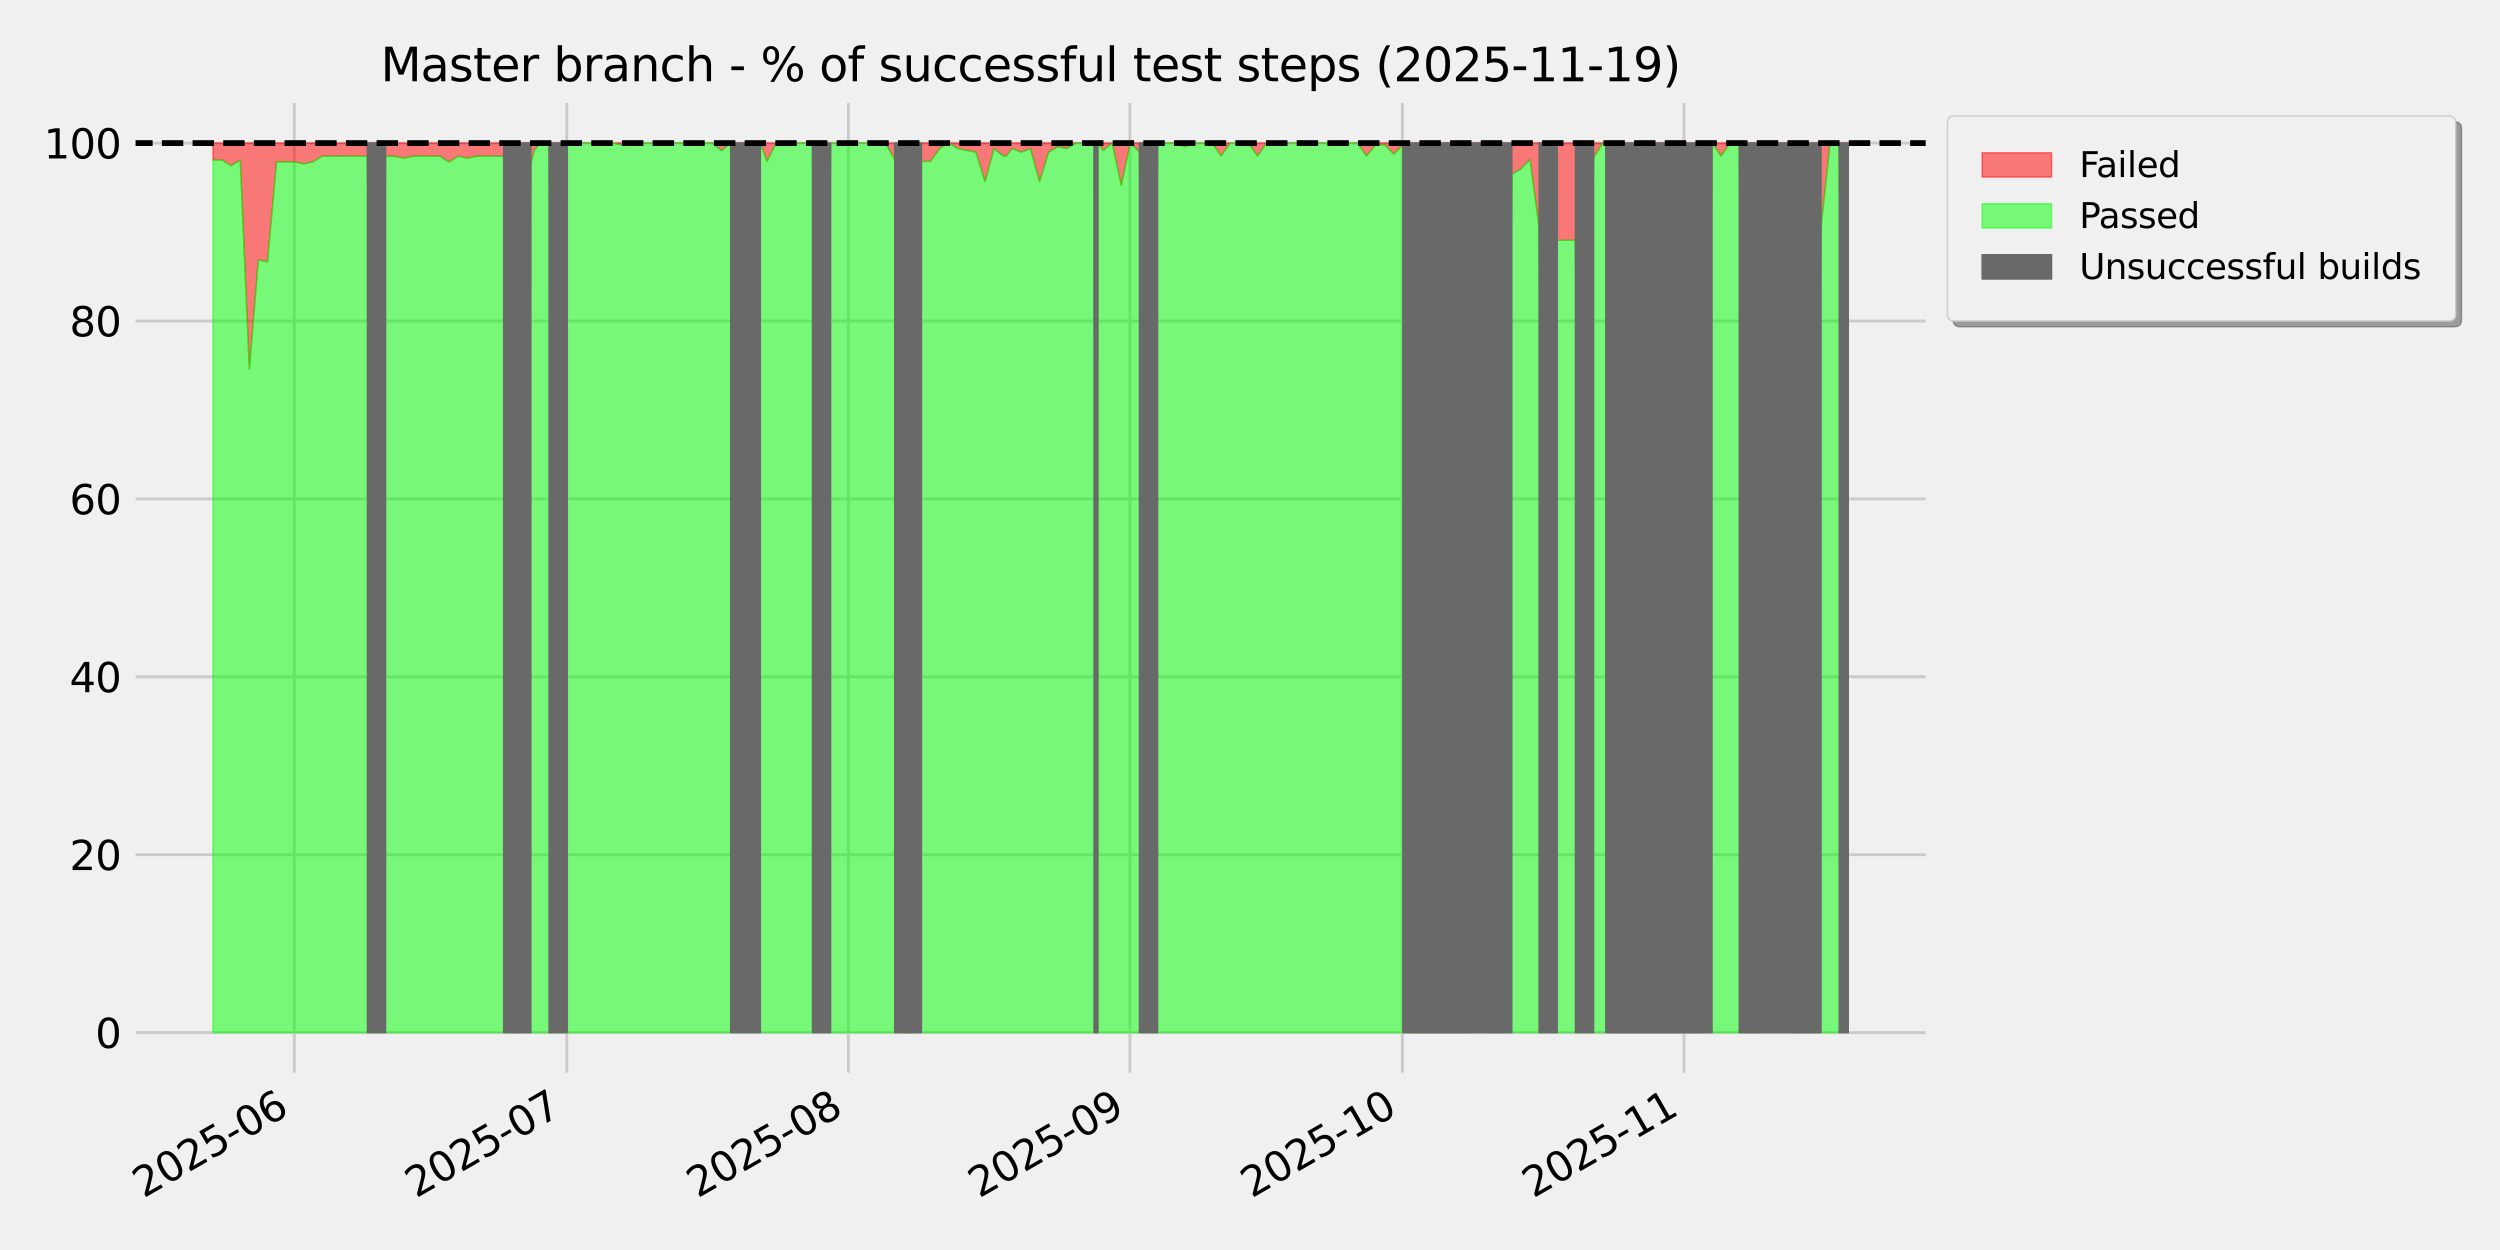
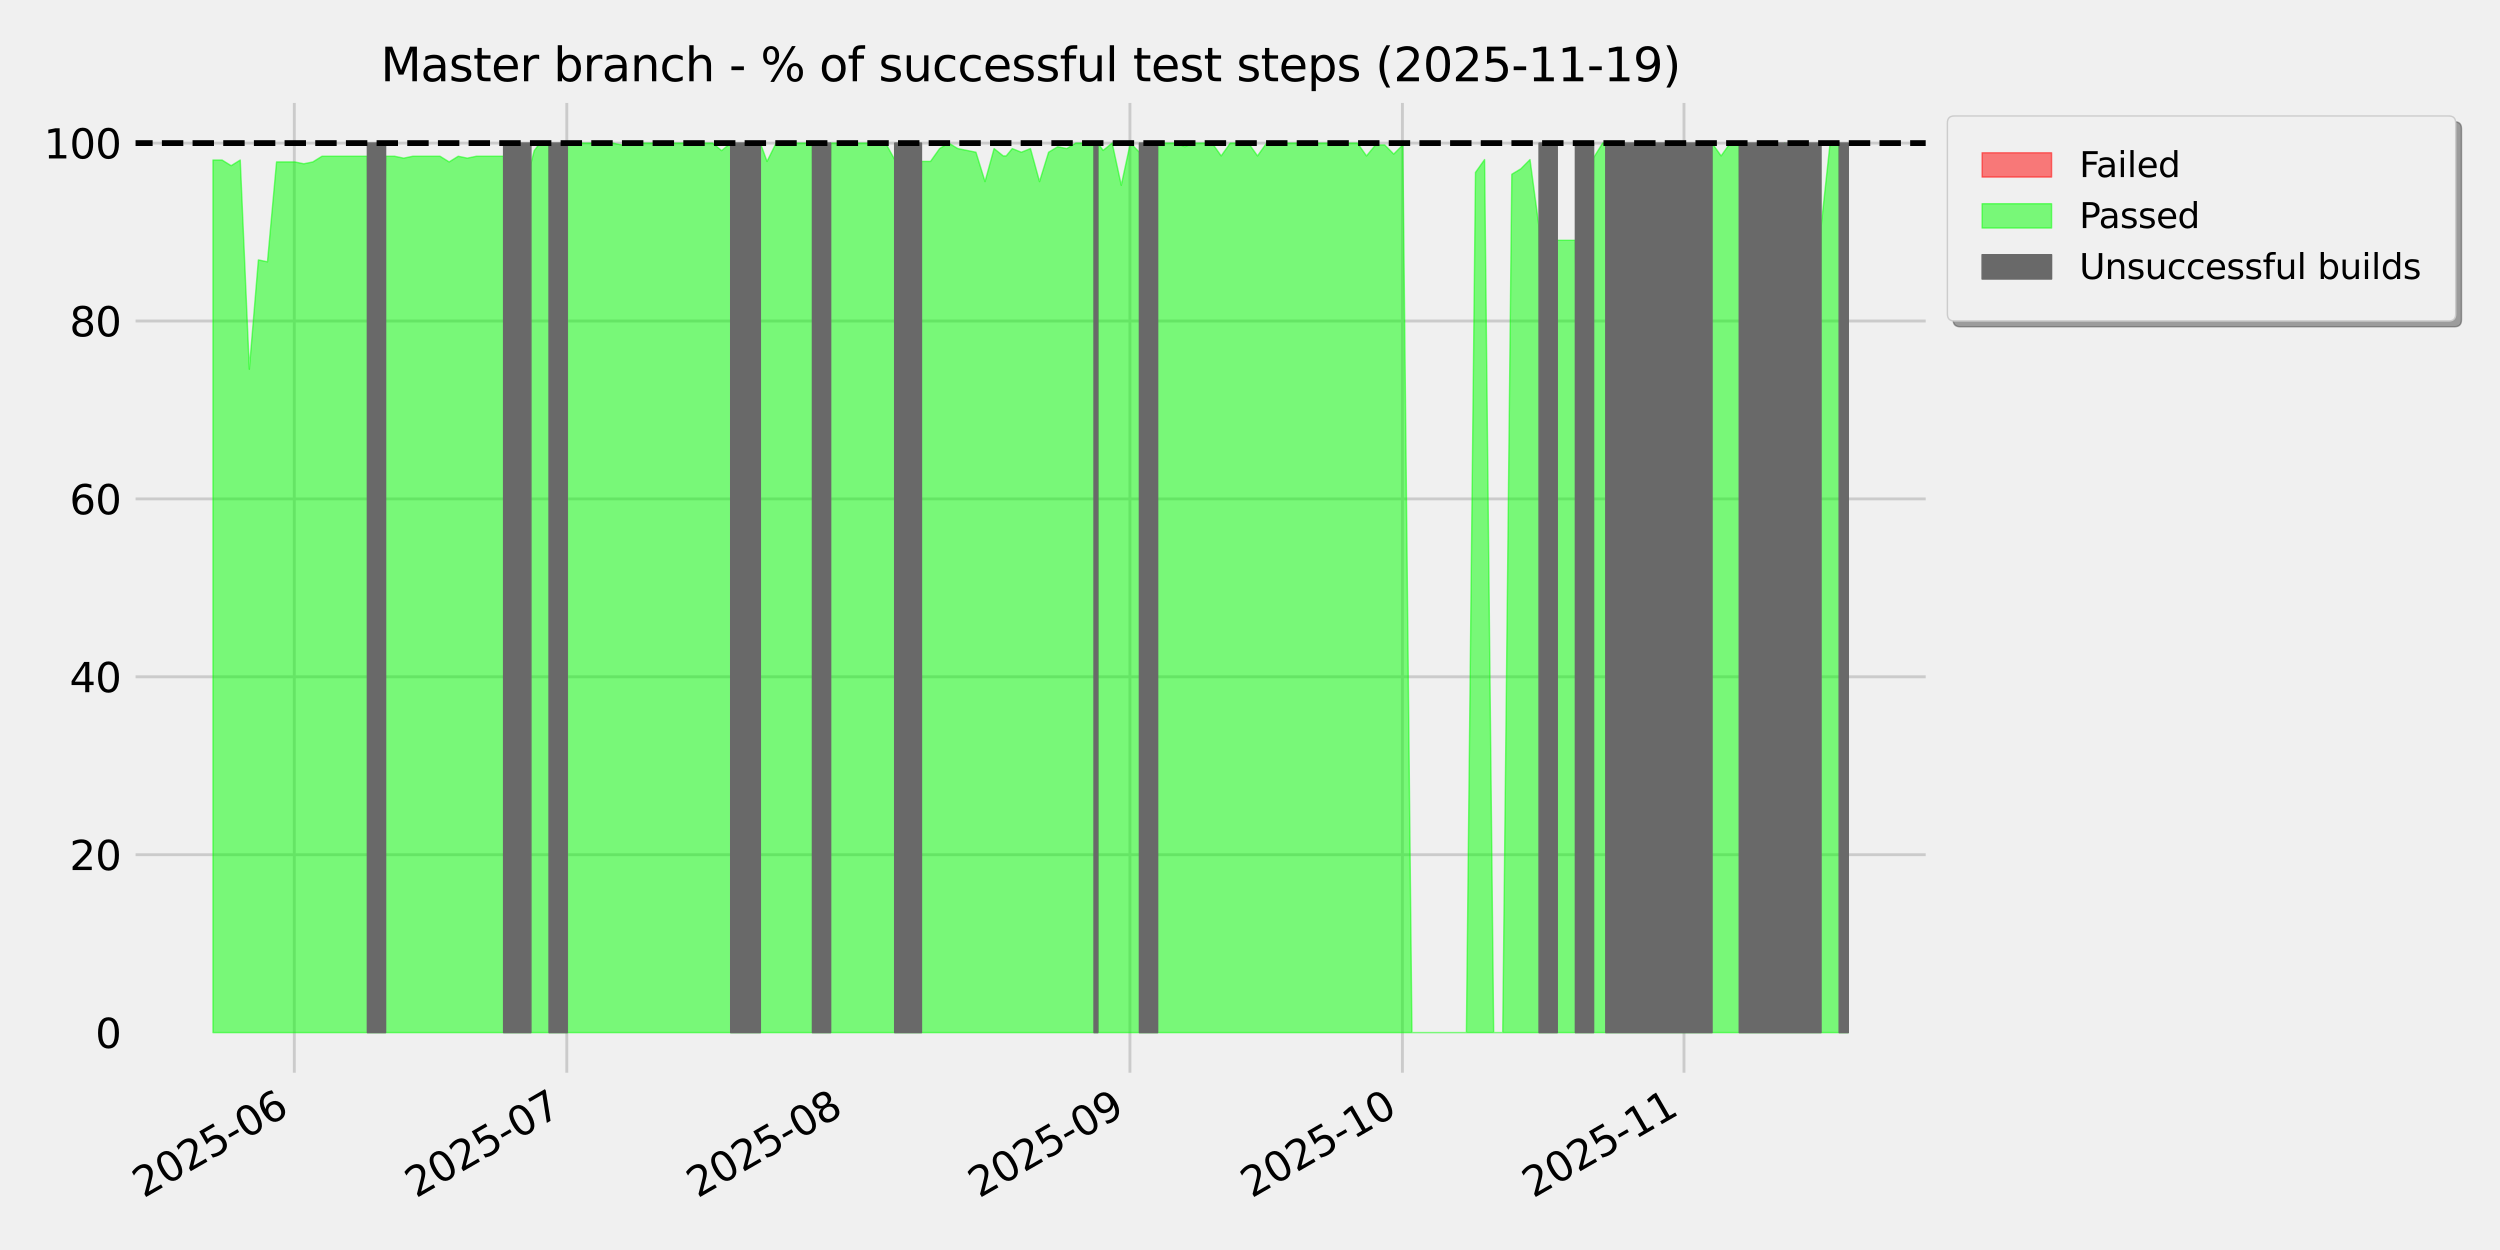
<svg xmlns="http://www.w3.org/2000/svg" xmlns:xlink="http://www.w3.org/1999/xlink" width="864pt" height="432pt" viewBox="0 0 864 432" version="1.1">
  <defs>
    <style type="text/css">*{stroke-linejoin: round; stroke-linecap: butt}</style>
  </defs>
  <g id="figure_1">
    <g id="patch_1">
      <path d="M 0 432  L 864 432  L 864 0  L 0 0  z " style="fill: #f0f0f0" />
    </g>
    <g id="axes_1">
      <g id="patch_2">
        <path d="M 45.35 372.238  L 667.02 372.238  L 667.02 34.08  L 45.35 34.08  z " style="fill: #f0f0f0" />
      </g>
      <g id="matplotlib.axis_1">
        <g id="xtick_1">
          <g id="line2d_1">
            <path d="M 101.714 372.238  L 101.714 34.08  " clip-path="url(#paac4bf481e)" style="fill: none; stroke: #cbcbcb" />
          </g>
          <g id="line2d_2" />
          <g id="text_1">
            <g transform="translate(49.6 414.198) rotate(-30) scale(0.14 -0.14)">
              <defs>
                <path id="DejaVuSans-32" d="M 1228 531  L 3431 531  L 3431 0  L 469 0  L 469 531  Q 828 903 1448 1529  Q 2069 2156 2228 2338  Q 2531 2678 2651 2914  Q 2772 3150 2772 3378  Q 2772 3750 2511 3984  Q 2250 4219 1831 4219  Q 1534 4219 1204 4116  Q 875 4013 500 3803  L 500 4441  Q 881 4594 1212 4672  Q 1544 4750 1819 4750  Q 2544 4750 2975 4387  Q 3406 4025 3406 3419  Q 3406 3131 3298 2873  Q 3191 2616 2906 2266  Q 2828 2175 2409 1742  Q 1991 1309 1228 531  z " transform="scale(0.016)" />
                <path id="DejaVuSans-30" d="M 2034 4250  Q 1547 4250 1301 3770  Q 1056 3291 1056 2328  Q 1056 1369 1301 889  Q 1547 409 2034 409  Q 2525 409 2770 889  Q 3016 1369 3016 2328  Q 3016 3291 2770 3770  Q 2525 4250 2034 4250  z M 2034 4750  Q 2819 4750 3233 4129  Q 3647 3509 3647 2328  Q 3647 1150 3233 529  Q 2819 -91 2034 -91  Q 1250 -91 836 529  Q 422 1150 422 2328  Q 422 3509 836 4129  Q 1250 4750 2034 4750  z " transform="scale(0.016)" />
                <path id="DejaVuSans-35" d="M 691 4666  L 3169 4666  L 3169 4134  L 1269 4134  L 1269 2991  Q 1406 3038 1543 3061  Q 1681 3084 1819 3084  Q 2600 3084 3056 2656  Q 3513 2228 3513 1497  Q 3513 744 3044 326  Q 2575 -91 1722 -91  Q 1428 -91 1123 -41  Q 819 9 494 109  L 494 744  Q 775 591 1075 516  Q 1375 441 1709 441  Q 2250 441 2565 725  Q 2881 1009 2881 1497  Q 2881 1984 2565 2268  Q 2250 2553 1709 2553  Q 1456 2553 1204 2497  Q 953 2441 691 2322  L 691 4666  z " transform="scale(0.016)" />
                <path id="DejaVuSans-2d" d="M 313 2009  L 1997 2009  L 1997 1497  L 313 1497  L 313 2009  z " transform="scale(0.016)" />
                <path id="DejaVuSans-36" d="M 2113 2584  Q 1688 2584 1439 2293  Q 1191 2003 1191 1497  Q 1191 994 1439 701  Q 1688 409 2113 409  Q 2538 409 2786 701  Q 3034 994 3034 1497  Q 3034 2003 2786 2293  Q 2538 2584 2113 2584  z M 3366 4563  L 3366 3988  Q 3128 4100 2886 4159  Q 2644 4219 2406 4219  Q 1781 4219 1451 3797  Q 1122 3375 1075 2522  Q 1259 2794 1537 2939  Q 1816 3084 2150 3084  Q 2853 3084 3261 2657  Q 3669 2231 3669 1497  Q 3669 778 3244 343  Q 2819 -91 2113 -91  Q 1303 -91 875 529  Q 447 1150 447 2328  Q 447 3434 972 4092  Q 1497 4750 2381 4750  Q 2619 4750 2861 4703  Q 3103 4656 3366 4563  z " transform="scale(0.016)" />
              </defs>
              <use xlink:href="#DejaVuSans-32" />
              <use xlink:href="#DejaVuSans-30" transform="translate(63.623 0)" />
              <use xlink:href="#DejaVuSans-32" transform="translate(127.246 0)" />
              <use xlink:href="#DejaVuSans-35" transform="translate(190.869 0)" />
              <use xlink:href="#DejaVuSans-2d" transform="translate(254.492 0)" />
              <use xlink:href="#DejaVuSans-30" transform="translate(290.576 0)" />
              <use xlink:href="#DejaVuSans-36" transform="translate(354.199 0)" />
            </g>
          </g>
        </g>
        <g id="xtick_2">
          <g id="line2d_3">
            <path d="M 195.885 372.238  L 195.885 34.08  " clip-path="url(#paac4bf481e)" style="fill: none; stroke: #cbcbcb" />
          </g>
          <g id="line2d_4" />
          <g id="text_2">
            <g transform="translate(143.77 414.198) rotate(-30) scale(0.14 -0.14)">
              <defs>
                <path id="DejaVuSans-37" d="M 525 4666  L 3525 4666  L 3525 4397  L 1831 0  L 1172 0  L 2766 4134  L 525 4134  L 525 4666  z " transform="scale(0.016)" />
              </defs>
              <use xlink:href="#DejaVuSans-32" />
              <use xlink:href="#DejaVuSans-30" transform="translate(63.623 0)" />
              <use xlink:href="#DejaVuSans-32" transform="translate(127.246 0)" />
              <use xlink:href="#DejaVuSans-35" transform="translate(190.869 0)" />
              <use xlink:href="#DejaVuSans-2d" transform="translate(254.492 0)" />
              <use xlink:href="#DejaVuSans-30" transform="translate(290.576 0)" />
              <use xlink:href="#DejaVuSans-37" transform="translate(354.199 0)" />
            </g>
          </g>
        </g>
        <g id="xtick_3">
          <g id="line2d_5">
-             <path d="M 293.194 372.238  L 293.194 34.08  " clip-path="url(#paac4bf481e)" style="fill: none; stroke: #cbcbcb" />
-           </g>
+             </g>
          <g id="line2d_6" />
          <g id="text_3">
            <g transform="translate(241.08 414.198) rotate(-30) scale(0.14 -0.14)">
              <defs>
                <path id="DejaVuSans-38" d="M 2034 2216  Q 1584 2216 1326 1975  Q 1069 1734 1069 1313  Q 1069 891 1326 650  Q 1584 409 2034 409  Q 2484 409 2743 651  Q 3003 894 3003 1313  Q 3003 1734 2745 1975  Q 2488 2216 2034 2216  z M 1403 2484  Q 997 2584 770 2862  Q 544 3141 544 3541  Q 544 4100 942 4425  Q 1341 4750 2034 4750  Q 2731 4750 3128 4425  Q 3525 4100 3525 3541  Q 3525 3141 3298 2862  Q 3072 2584 2669 2484  Q 3125 2378 3379 2068  Q 3634 1759 3634 1313  Q 3634 634 3220 271  Q 2806 -91 2034 -91  Q 1263 -91 848 271  Q 434 634 434 1313  Q 434 1759 690 2068  Q 947 2378 1403 2484  z M 1172 3481  Q 1172 3119 1398 2916  Q 1625 2713 2034 2713  Q 2441 2713 2670 2916  Q 2900 3119 2900 3481  Q 2900 3844 2670 4047  Q 2441 4250 2034 4250  Q 1625 4250 1398 4047  Q 1172 3844 1172 3481  z " transform="scale(0.016)" />
              </defs>
              <use xlink:href="#DejaVuSans-32" />
              <use xlink:href="#DejaVuSans-30" transform="translate(63.623 0)" />
              <use xlink:href="#DejaVuSans-32" transform="translate(127.246 0)" />
              <use xlink:href="#DejaVuSans-35" transform="translate(190.869 0)" />
              <use xlink:href="#DejaVuSans-2d" transform="translate(254.492 0)" />
              <use xlink:href="#DejaVuSans-30" transform="translate(290.576 0)" />
              <use xlink:href="#DejaVuSans-38" transform="translate(354.199 0)" />
            </g>
          </g>
        </g>
        <g id="xtick_4">
          <g id="line2d_7">
            <path d="M 390.504 372.238  L 390.504 34.08  " clip-path="url(#paac4bf481e)" style="fill: none; stroke: #cbcbcb" />
          </g>
          <g id="line2d_8" />
          <g id="text_4">
            <g transform="translate(338.389 414.198) rotate(-30) scale(0.14 -0.14)">
              <defs>
                <path id="DejaVuSans-39" d="M 703 97  L 703 672  Q 941 559 1184 500  Q 1428 441 1663 441  Q 2288 441 2617 861  Q 2947 1281 2994 2138  Q 2813 1869 2534 1725  Q 2256 1581 1919 1581  Q 1219 1581 811 2004  Q 403 2428 403 3163  Q 403 3881 828 4315  Q 1253 4750 1959 4750  Q 2769 4750 3195 4129  Q 3622 3509 3622 2328  Q 3622 1225 3098 567  Q 2575 -91 1691 -91  Q 1453 -91 1209 -44  Q 966 3 703 97  z M 1959 2075  Q 2384 2075 2632 2365  Q 2881 2656 2881 3163  Q 2881 3666 2632 3958  Q 2384 4250 1959 4250  Q 1534 4250 1286 3958  Q 1038 3666 1038 3163  Q 1038 2656 1286 2365  Q 1534 2075 1959 2075  z " transform="scale(0.016)" />
              </defs>
              <use xlink:href="#DejaVuSans-32" />
              <use xlink:href="#DejaVuSans-30" transform="translate(63.623 0)" />
              <use xlink:href="#DejaVuSans-32" transform="translate(127.246 0)" />
              <use xlink:href="#DejaVuSans-35" transform="translate(190.869 0)" />
              <use xlink:href="#DejaVuSans-2d" transform="translate(254.492 0)" />
              <use xlink:href="#DejaVuSans-30" transform="translate(290.576 0)" />
              <use xlink:href="#DejaVuSans-39" transform="translate(354.199 0)" />
            </g>
          </g>
        </g>
        <g id="xtick_5">
          <g id="line2d_9">
            <path d="M 484.675 372.238  L 484.675 34.08  " clip-path="url(#paac4bf481e)" style="fill: none; stroke: #cbcbcb" />
          </g>
          <g id="line2d_10" />
          <g id="text_5">
            <g transform="translate(432.56 414.198) rotate(-30) scale(0.14 -0.14)">
              <defs>
                <path id="DejaVuSans-31" d="M 794 531  L 1825 531  L 1825 4091  L 703 3866  L 703 4441  L 1819 4666  L 2450 4666  L 2450 531  L 3481 531  L 3481 0  L 794 0  L 794 531  z " transform="scale(0.016)" />
              </defs>
              <use xlink:href="#DejaVuSans-32" />
              <use xlink:href="#DejaVuSans-30" transform="translate(63.623 0)" />
              <use xlink:href="#DejaVuSans-32" transform="translate(127.246 0)" />
              <use xlink:href="#DejaVuSans-35" transform="translate(190.869 0)" />
              <use xlink:href="#DejaVuSans-2d" transform="translate(254.492 0)" />
              <use xlink:href="#DejaVuSans-31" transform="translate(290.576 0)" />
              <use xlink:href="#DejaVuSans-30" transform="translate(354.199 0)" />
            </g>
          </g>
        </g>
        <g id="xtick_6">
          <g id="line2d_11">
            <path d="M 581.984 372.238  L 581.984 34.08  " clip-path="url(#paac4bf481e)" style="fill: none; stroke: #cbcbcb" />
          </g>
          <g id="line2d_12" />
          <g id="text_6">
            <g transform="translate(529.869 414.198) rotate(-30) scale(0.14 -0.14)">
              <use xlink:href="#DejaVuSans-32" />
              <use xlink:href="#DejaVuSans-30" transform="translate(63.623 0)" />
              <use xlink:href="#DejaVuSans-32" transform="translate(127.246 0)" />
              <use xlink:href="#DejaVuSans-35" transform="translate(190.869 0)" />
              <use xlink:href="#DejaVuSans-2d" transform="translate(254.492 0)" />
              <use xlink:href="#DejaVuSans-31" transform="translate(290.576 0)" />
              <use xlink:href="#DejaVuSans-31" transform="translate(354.199 0)" />
            </g>
          </g>
        </g>
      </g>
      <g id="matplotlib.axis_2">
        <g id="ytick_1">
          <g id="line2d_13">
-             <path d="M 45.35 356.867  L 667.02 356.867  " clip-path="url(#paac4bf481e)" style="fill: none; stroke: #cbcbcb" />
-           </g>
+             </g>
          <g id="line2d_14" />
          <g id="text_7">
            <g transform="translate(32.943 362.186) scale(0.14 -0.14)">
              <use xlink:href="#DejaVuSans-30" />
            </g>
          </g>
        </g>
        <g id="ytick_2">
          <g id="line2d_15">
            <path d="M 45.35 295.384  L 667.02 295.384  " clip-path="url(#paac4bf481e)" style="fill: none; stroke: #cbcbcb" />
          </g>
          <g id="line2d_16" />
          <g id="text_8">
            <g transform="translate(24.035 300.703) scale(0.14 -0.14)">
              <use xlink:href="#DejaVuSans-32" />
              <use xlink:href="#DejaVuSans-30" transform="translate(63.623 0)" />
            </g>
          </g>
        </g>
        <g id="ytick_3">
          <g id="line2d_17">
            <path d="M 45.35 233.901  L 667.02 233.901  " clip-path="url(#paac4bf481e)" style="fill: none; stroke: #cbcbcb" />
          </g>
          <g id="line2d_18" />
          <g id="text_9">
            <g transform="translate(24.035 239.219) scale(0.14 -0.14)">
              <defs>
                <path id="DejaVuSans-34" d="M 2419 4116  L 825 1625  L 2419 1625  L 2419 4116  z M 2253 4666  L 3047 4666  L 3047 1625  L 3713 1625  L 3713 1100  L 3047 1100  L 3047 0  L 2419 0  L 2419 1100  L 313 1100  L 313 1709  L 2253 4666  z " transform="scale(0.016)" />
              </defs>
              <use xlink:href="#DejaVuSans-34" />
              <use xlink:href="#DejaVuSans-30" transform="translate(63.623 0)" />
            </g>
          </g>
        </g>
        <g id="ytick_4">
          <g id="line2d_19">
            <path d="M 45.35 172.417  L 667.02 172.417  " clip-path="url(#paac4bf481e)" style="fill: none; stroke: #cbcbcb" />
          </g>
          <g id="line2d_20" />
          <g id="text_10">
            <g transform="translate(24.035 177.736) scale(0.14 -0.14)">
              <use xlink:href="#DejaVuSans-36" />
              <use xlink:href="#DejaVuSans-30" transform="translate(63.623 0)" />
            </g>
          </g>
        </g>
        <g id="ytick_5">
          <g id="line2d_21">
            <path d="M 45.35 110.934  L 667.02 110.934  " clip-path="url(#paac4bf481e)" style="fill: none; stroke: #cbcbcb" />
          </g>
          <g id="line2d_22" />
          <g id="text_11">
            <g transform="translate(24.035 116.253) scale(0.14 -0.14)">
              <use xlink:href="#DejaVuSans-38" />
              <use xlink:href="#DejaVuSans-30" transform="translate(63.623 0)" />
            </g>
          </g>
        </g>
        <g id="ytick_6">
          <g id="line2d_23">
            <path d="M 45.35 49.451  L 667.02 49.451  " clip-path="url(#paac4bf481e)" style="fill: none; stroke: #cbcbcb" />
          </g>
          <g id="line2d_24" />
          <g id="text_12">
            <g transform="translate(15.127 54.77) scale(0.14 -0.14)">
              <use xlink:href="#DejaVuSans-31" />
              <use xlink:href="#DejaVuSans-30" transform="translate(63.623 0)" />
              <use xlink:href="#DejaVuSans-30" transform="translate(127.246 0)" />
            </g>
          </g>
        </g>
      </g>
      <g id="FillBetweenPolyCollection_1">
        <defs>
-           <path id="m9db81120e0" d="M 73.608 -376.687  L 73.608 -382.549  L 76.747 -382.549  L 79.886 -382.549  L 83.025 -382.549  L 86.164 -382.549  L 89.303 -382.549  L 92.442 -382.549  L 95.581 -382.549  L 98.72 -382.549  L 101.859 -382.549  L 104.998 -382.549  L 108.137 -382.549  L 111.276 -382.549  L 114.415 -382.549  L 117.554 -382.549  L 120.693 -382.549  L 123.833 -382.549  L 126.972 -382.549  L 130.111 -382.549  L 133.25 -382.549  L 136.389 -382.549  L 139.528 -382.549  L 142.667 -382.549  L 145.806 -382.549  L 148.945 -382.549  L 152.084 -382.549  L 155.223 -382.549  L 158.362 -382.549  L 161.501 -382.549  L 164.64 -382.549  L 167.779 -382.549  L 170.918 -382.549  L 174.057 -382.549  L 177.196 -382.549  L 180.335 -382.549  L 183.475 -382.549  L 184.627 -382.549  L 186.613 -382.549  L 189.753 -382.549  L 192.892 -382.549  L 196.031 -382.549  L 199.17 -382.549  L 202.309 -382.549  L 205.448 -382.549  L 208.587 -382.549  L 211.726 -382.549  L 214.865 -382.549  L 218.004 -382.549  L 221.143 -382.549  L 224.282 -382.549  L 227.421 -382.549  L 230.56 -382.549  L 233.699 -382.549  L 236.838 -382.549  L 239.977 -382.549  L 243.116 -382.549  L 246.255 -382.549  L 249.394 -382.549  L 252.534 -382.549  L 261.951 -382.549  L 262.769 -382.549  L 265.087 -382.549  L 268.227 -382.549  L 271.366 -382.549  L 274.505 -382.549  L 277.644 -382.549  L 280.783 -382.549  L 283.922 -382.549  L 287.061 -382.549  L 290.2 -382.549  L 293.339 -382.549  L 294.213 -382.549  L 296.478 -382.549  L 299.617 -382.549  L 302.905 -382.549  L 306.055 -382.549  L 309.208 -382.549  L 312.173 -382.549  L 315.312 -382.549  L 318.451 -382.549  L 321.59 -382.549  L 324.729 -382.549  L 327.869 -382.549  L 331.008 -382.549  L 334.147 -382.549  L 337.286 -382.549  L 340.425 -382.549  L 343.564 -382.549  L 346.703 -382.549  L 347.756 -382.549  L 349.842 -382.549  L 352.981 -382.549  L 356.12 -382.549  L 359.259 -382.549  L 362.398 -382.549  L 365.537 -382.549  L 368.676 -382.549  L 371.815 -382.549  L 374.954 -382.549  L 378.093 -382.549  L 379.057 -382.549  L 379.178 -382.549  L 379.412 -382.549  L 379.417 -382.549  L 381.232 -382.549  L 384.371 -382.549  L 387.51 -382.549  L 390.649 -382.549  L 393.788 -382.549  L 396.928 -382.549  L 400.067 -382.549  L 403.206 -382.549  L 406.345 -382.549  L 409.484 -382.549  L 412.623 -382.549  L 415.762 -382.549  L 418.901 -382.549  L 422.04 -382.549  L 425.179 -382.549  L 428.318 -382.549  L 431.457 -382.549  L 434.596 -382.549  L 437.735 -382.549  L 441.029 -382.549  L 444.163 -382.549  L 447.309 -382.549  L 450.453 -382.549  L 453.585 -382.549  L 456.737 -382.549  L 459.869 -382.549  L 463.002 -382.549  L 466.145 -382.549  L 469.126 -382.549  L 472.265 -382.549  L 475.404 -382.549  L 478.543 -382.549  L 481.682 -382.549  L 484.821 -382.549  L 487.96 -382.549  L 491.097 -382.549  L 494.236 -382.549  L 497.375 -382.549  L 500.514 -382.549  L 503.653 -382.549  L 505.13 -382.549  L 506.792 -382.549  L 509.931 -382.549  L 513.07 -382.549  L 516.209 -382.549  L 519.348 -382.549  L 522.487 -382.549  L 525.626 -382.549  L 528.765 -382.549  L 531.904 -382.549  L 535.043 -382.549  L 538.182 -382.549  L 541.321 -382.549  L 544.461 -382.549  L 547.6 -382.549  L 550.739 -382.549  L 553.878 -382.549  L 554.967 -382.549  L 557.017 -382.549  L 560.156 -382.549  L 563.426 -382.549  L 566.565 -382.549  L 569.704 -382.549  L 572.843 -382.549  L 575.982 -382.549  L 579.121 -382.549  L 582.26 -382.549  L 585.399 -382.549  L 588.538 -382.549  L 591.677 -382.549  L 594.816 -382.549  L 597.955 -382.549  L 601.094 -382.549  L 604.233 -382.549  L 607.372 -382.549  L 610.511 -382.549  L 613.65 -382.549  L 616.789 -382.549  L 619.438 -382.549  L 619.928 -382.549  L 622.58 -382.549  L 622.666 -382.549  L 623.067 -382.549  L 624.019 -382.549  L 626.206 -382.549  L 629.345 -382.549  L 632.484 -382.549  L 635.623 -382.549  L 638.762 -382.549  L 638.762 -75.133  L 638.762 -75.133  L 635.623 -382.549  L 632.484 -382.549  L 629.345 -353.392  L 626.206 -75.133  L 624.019 -75.133  L 623.067 -382.549  L 622.666 -75.133  L 622.58 -75.133  L 619.928 -75.133  L 619.438 -378.112  L 616.789 -382.549  L 613.65 -75.133  L 610.511 -382.549  L 607.372 -75.133  L 604.233 -75.133  L 601.094 -382.549  L 597.955 -382.549  L 594.816 -378.112  L 591.677 -382.549  L 588.538 -75.133  L 585.399 -75.133  L 582.26 -75.133  L 579.121 -75.133  L 575.982 -75.133  L 572.843 -75.133  L 569.704 -75.133  L 566.565 -75.133  L 563.426 -75.133  L 560.156 -75.133  L 557.017 -75.133  L 554.967 -382.549  L 553.878 -382.549  L 550.739 -377.478  L 547.6 -75.133  L 544.461 -348.955  L 541.321 -348.955  L 538.182 -348.955  L 535.043 -75.133  L 531.904 -353.392  L 528.765 -376.845  L 525.626 -373.675  L 522.487 -371.774  L 519.348 -75.133  L 516.209 -75.133  L 513.07 -376.845  L 509.931 -372.408  L 506.792 -75.133  L 505.13 -75.133  L 503.653 -75.133  L 500.514 -75.133  L 497.375 -75.133  L 494.236 -75.133  L 491.097 -75.133  L 487.96 -75.133  L 484.821 -381.915  L 481.682 -378.746  L 478.543 -381.915  L 475.404 -381.915  L 472.265 -378.112  L 469.126 -382.549  L 466.145 -382.549  L 463.002 -382.549  L 459.869 -382.549  L 456.737 -382.549  L 453.585 -382.549  L 450.453 -382.549  L 447.309 -382.549  L 444.163 -382.549  L 441.029 -382.549  L 437.735 -382.549  L 434.596 -378.112  L 431.457 -382.549  L 428.318 -382.549  L 425.179 -382.549  L 422.04 -378.112  L 418.901 -382.549  L 415.762 -382.549  L 412.623 -382.549  L 409.484 -381.281  L 406.345 -382.549  L 403.206 -382.549  L 400.067 -382.549  L 396.928 -75.133  L 393.788 -379.38  L 390.649 -382.549  L 387.51 -367.971  L 384.371 -382.549  L 381.232 -380.014  L 379.417 -382.549  L 379.412 -75.133  L 379.178 -75.133  L 379.057 -75.133  L 378.093 -382.549  L 374.954 -382.549  L 371.815 -382.549  L 368.676 -380.648  L 365.537 -381.281  L 362.398 -379.38  L 359.259 -369.238  L 356.12 -380.648  L 352.981 -379.38  L 349.842 -380.648  L 347.756 -378.112  L 346.703 -378.112  L 343.564 -380.648  L 340.425 -369.238  L 337.286 -379.38  L 334.147 -380.014  L 331.008 -380.648  L 327.869 -382.549  L 324.729 -380.648  L 321.59 -376.211  L 318.451 -376.211  L 315.312 -75.133  L 312.173 -75.133  L 309.208 -376.845  L 306.055 -382.549  L 302.905 -382.549  L 299.617 -382.549  L 296.478 -382.549  L 294.213 -382.549  L 293.339 -382.549  L 290.2 -382.549  L 287.061 -382.549  L 283.922 -75.133  L 280.783 -382.549  L 277.644 -382.549  L 274.505 -382.549  L 271.366 -382.549  L 268.227 -382.549  L 265.087 -376.211  L 262.769 -382.549  L 261.951 -75.133  L 252.534 -382.549  L 249.394 -379.944  L 246.255 -382.549  L 243.116 -382.549  L 239.977 -382.549  L 236.838 -382.549  L 233.699 -382.549  L 230.56 -382.549  L 227.421 -382.549  L 224.282 -382.549  L 221.143 -382.549  L 218.004 -382.549  L 214.865 -381.898  L 211.726 -382.549  L 208.587 -382.549  L 205.448 -382.549  L 202.309 -382.549  L 199.17 -382.549  L 196.031 -382.549  L 192.892 -75.133  L 189.753 -382.549  L 186.613 -382.549  L 184.627 -379.944  L 183.475 -375.385  L 180.335 -75.133  L 177.196 -75.133  L 174.057 -377.99  L 170.918 -377.99  L 167.779 -377.99  L 164.64 -377.99  L 161.501 -377.339  L 158.362 -377.99  L 155.223 -376.036  L 152.084 -377.99  L 148.945 -377.99  L 145.806 -377.99  L 142.667 -377.99  L 139.528 -377.339  L 136.389 -377.99  L 133.25 -377.99  L 130.111 -75.133  L 126.972 -377.99  L 123.833 -377.99  L 120.693 -377.99  L 117.554 -377.99  L 114.415 -377.99  L 111.276 -377.99  L 108.137 -376.036  L 104.998 -375.385  L 101.859 -376.036  L 98.72 -376.036  L 95.581 -376.036  L 92.442 -341.517  L 89.303 -342.168  L 86.164 -304.393  L 83.025 -376.687  L 79.886 -374.734  L 76.747 -376.687  L 73.608 -376.687  z " style="stroke: #ff0000; stroke-opacity: 0.5; stroke-width: 0.5" />
-         </defs>
+           </defs>
        <g clip-path="url(#paac4bf481e)">
          <use xlink:href="#m9db81120e0" x="0" y="432" style="fill: #ff0000; fill-opacity: 0.5; stroke: #ff0000; stroke-opacity: 0.5; stroke-width: 0.5" />
        </g>
      </g>
      <g id="FillBetweenPolyCollection_2">
        <defs>
          <path id="me35676898b" d="M 73.608 -75.133  L 73.608 -376.687  L 76.747 -376.687  L 79.886 -374.734  L 83.025 -376.687  L 86.164 -304.393  L 89.303 -342.168  L 92.442 -341.517  L 95.581 -376.036  L 98.72 -376.036  L 101.859 -376.036  L 104.998 -375.385  L 108.137 -376.036  L 111.276 -377.99  L 114.415 -377.99  L 117.554 -377.99  L 120.693 -377.99  L 123.833 -377.99  L 126.972 -377.99  L 130.111 -75.133  L 133.25 -377.99  L 136.389 -377.99  L 139.528 -377.339  L 142.667 -377.99  L 145.806 -377.99  L 148.945 -377.99  L 152.084 -377.99  L 155.223 -376.036  L 158.362 -377.99  L 161.501 -377.339  L 164.64 -377.99  L 167.779 -377.99  L 170.918 -377.99  L 174.057 -377.99  L 177.196 -75.133  L 180.335 -75.133  L 183.475 -375.385  L 184.627 -379.944  L 186.613 -382.549  L 189.753 -382.549  L 192.892 -75.133  L 196.031 -382.549  L 199.17 -382.549  L 202.309 -382.549  L 205.448 -382.549  L 208.587 -382.549  L 211.726 -382.549  L 214.865 -381.898  L 218.004 -382.549  L 221.143 -382.549  L 224.282 -382.549  L 227.421 -382.549  L 230.56 -382.549  L 233.699 -382.549  L 236.838 -382.549  L 239.977 -382.549  L 243.116 -382.549  L 246.255 -382.549  L 249.394 -379.944  L 252.534 -382.549  L 261.951 -75.133  L 262.769 -382.549  L 265.087 -376.211  L 268.227 -382.549  L 271.366 -382.549  L 274.505 -382.549  L 277.644 -382.549  L 280.783 -382.549  L 283.922 -75.133  L 287.061 -382.549  L 290.2 -382.549  L 293.339 -382.549  L 294.213 -382.549  L 296.478 -382.549  L 299.617 -382.549  L 302.905 -382.549  L 306.055 -382.549  L 309.208 -376.845  L 312.173 -75.133  L 315.312 -75.133  L 318.451 -376.211  L 321.59 -376.211  L 324.729 -380.648  L 327.869 -382.549  L 331.008 -380.648  L 334.147 -380.014  L 337.286 -379.38  L 340.425 -369.238  L 343.564 -380.648  L 346.703 -378.112  L 347.756 -378.112  L 349.842 -380.648  L 352.981 -379.38  L 356.12 -380.648  L 359.259 -369.238  L 362.398 -379.38  L 365.537 -381.281  L 368.676 -380.648  L 371.815 -382.549  L 374.954 -382.549  L 378.093 -382.549  L 379.057 -75.133  L 379.178 -75.133  L 379.412 -75.133  L 379.417 -382.549  L 381.232 -380.014  L 384.371 -382.549  L 387.51 -367.971  L 390.649 -382.549  L 393.788 -379.38  L 396.928 -75.133  L 400.067 -382.549  L 403.206 -382.549  L 406.345 -382.549  L 409.484 -381.281  L 412.623 -382.549  L 415.762 -382.549  L 418.901 -382.549  L 422.04 -378.112  L 425.179 -382.549  L 428.318 -382.549  L 431.457 -382.549  L 434.596 -378.112  L 437.735 -382.549  L 441.029 -382.549  L 444.163 -382.549  L 447.309 -382.549  L 450.453 -382.549  L 453.585 -382.549  L 456.737 -382.549  L 459.869 -382.549  L 463.002 -382.549  L 466.145 -382.549  L 469.126 -382.549  L 472.265 -378.112  L 475.404 -381.915  L 478.543 -381.915  L 481.682 -378.746  L 484.821 -381.915  L 487.96 -75.133  L 491.097 -75.133  L 494.236 -75.133  L 497.375 -75.133  L 500.514 -75.133  L 503.653 -75.133  L 505.13 -75.133  L 506.792 -75.133  L 509.931 -372.408  L 513.07 -376.845  L 516.209 -75.133  L 519.348 -75.133  L 522.487 -371.774  L 525.626 -373.675  L 528.765 -376.845  L 531.904 -353.392  L 535.043 -75.133  L 538.182 -348.955  L 541.321 -348.955  L 544.461 -348.955  L 547.6 -75.133  L 550.739 -377.478  L 553.878 -382.549  L 554.967 -382.549  L 557.017 -75.133  L 560.156 -75.133  L 563.426 -75.133  L 566.565 -75.133  L 569.704 -75.133  L 572.843 -75.133  L 575.982 -75.133  L 579.121 -75.133  L 582.26 -75.133  L 585.399 -75.133  L 588.538 -75.133  L 591.677 -382.549  L 594.816 -378.112  L 597.955 -382.549  L 601.094 -382.549  L 604.233 -75.133  L 607.372 -75.133  L 610.511 -382.549  L 613.65 -75.133  L 616.789 -382.549  L 619.438 -378.112  L 619.928 -75.133  L 622.58 -75.133  L 622.666 -75.133  L 623.067 -382.549  L 624.019 -75.133  L 626.206 -75.133  L 629.345 -353.392  L 632.484 -382.549  L 635.623 -382.549  L 638.762 -75.133  L 638.762 -75.133  L 638.762 -75.133  L 635.623 -75.133  L 632.484 -75.133  L 629.345 -75.133  L 626.206 -75.133  L 624.019 -75.133  L 623.067 -75.133  L 622.666 -75.133  L 622.58 -75.133  L 619.928 -75.133  L 619.438 -75.133  L 616.789 -75.133  L 613.65 -75.133  L 610.511 -75.133  L 607.372 -75.133  L 604.233 -75.133  L 601.094 -75.133  L 597.955 -75.133  L 594.816 -75.133  L 591.677 -75.133  L 588.538 -75.133  L 585.399 -75.133  L 582.26 -75.133  L 579.121 -75.133  L 575.982 -75.133  L 572.843 -75.133  L 569.704 -75.133  L 566.565 -75.133  L 563.426 -75.133  L 560.156 -75.133  L 557.017 -75.133  L 554.967 -75.133  L 553.878 -75.133  L 550.739 -75.133  L 547.6 -75.133  L 544.461 -75.133  L 541.321 -75.133  L 538.182 -75.133  L 535.043 -75.133  L 531.904 -75.133  L 528.765 -75.133  L 525.626 -75.133  L 522.487 -75.133  L 519.348 -75.133  L 516.209 -75.133  L 513.07 -75.133  L 509.931 -75.133  L 506.792 -75.133  L 505.13 -75.133  L 503.653 -75.133  L 500.514 -75.133  L 497.375 -75.133  L 494.236 -75.133  L 491.097 -75.133  L 487.96 -75.133  L 484.821 -75.133  L 481.682 -75.133  L 478.543 -75.133  L 475.404 -75.133  L 472.265 -75.133  L 469.126 -75.133  L 466.145 -75.133  L 463.002 -75.133  L 459.869 -75.133  L 456.737 -75.133  L 453.585 -75.133  L 450.453 -75.133  L 447.309 -75.133  L 444.163 -75.133  L 441.029 -75.133  L 437.735 -75.133  L 434.596 -75.133  L 431.457 -75.133  L 428.318 -75.133  L 425.179 -75.133  L 422.04 -75.133  L 418.901 -75.133  L 415.762 -75.133  L 412.623 -75.133  L 409.484 -75.133  L 406.345 -75.133  L 403.206 -75.133  L 400.067 -75.133  L 396.928 -75.133  L 393.788 -75.133  L 390.649 -75.133  L 387.51 -75.133  L 384.371 -75.133  L 381.232 -75.133  L 379.417 -75.133  L 379.412 -75.133  L 379.178 -75.133  L 379.057 -75.133  L 378.093 -75.133  L 374.954 -75.133  L 371.815 -75.133  L 368.676 -75.133  L 365.537 -75.133  L 362.398 -75.133  L 359.259 -75.133  L 356.12 -75.133  L 352.981 -75.133  L 349.842 -75.133  L 347.756 -75.133  L 346.703 -75.133  L 343.564 -75.133  L 340.425 -75.133  L 337.286 -75.133  L 334.147 -75.133  L 331.008 -75.133  L 327.869 -75.133  L 324.729 -75.133  L 321.59 -75.133  L 318.451 -75.133  L 315.312 -75.133  L 312.173 -75.133  L 309.208 -75.133  L 306.055 -75.133  L 302.905 -75.133  L 299.617 -75.133  L 296.478 -75.133  L 294.213 -75.133  L 293.339 -75.133  L 290.2 -75.133  L 287.061 -75.133  L 283.922 -75.133  L 280.783 -75.133  L 277.644 -75.133  L 274.505 -75.133  L 271.366 -75.133  L 268.227 -75.133  L 265.087 -75.133  L 262.769 -75.133  L 261.951 -75.133  L 252.534 -75.133  L 249.394 -75.133  L 246.255 -75.133  L 243.116 -75.133  L 239.977 -75.133  L 236.838 -75.133  L 233.699 -75.133  L 230.56 -75.133  L 227.421 -75.133  L 224.282 -75.133  L 221.143 -75.133  L 218.004 -75.133  L 214.865 -75.133  L 211.726 -75.133  L 208.587 -75.133  L 205.448 -75.133  L 202.309 -75.133  L 199.17 -75.133  L 196.031 -75.133  L 192.892 -75.133  L 189.753 -75.133  L 186.613 -75.133  L 184.627 -75.133  L 183.475 -75.133  L 180.335 -75.133  L 177.196 -75.133  L 174.057 -75.133  L 170.918 -75.133  L 167.779 -75.133  L 164.64 -75.133  L 161.501 -75.133  L 158.362 -75.133  L 155.223 -75.133  L 152.084 -75.133  L 148.945 -75.133  L 145.806 -75.133  L 142.667 -75.133  L 139.528 -75.133  L 136.389 -75.133  L 133.25 -75.133  L 130.111 -75.133  L 126.972 -75.133  L 123.833 -75.133  L 120.693 -75.133  L 117.554 -75.133  L 114.415 -75.133  L 111.276 -75.133  L 108.137 -75.133  L 104.998 -75.133  L 101.859 -75.133  L 98.72 -75.133  L 95.581 -75.133  L 92.442 -75.133  L 89.303 -75.133  L 86.164 -75.133  L 83.025 -75.133  L 79.886 -75.133  L 76.747 -75.133  L 73.608 -75.133  z " style="stroke: #00ff00; stroke-opacity: 0.5; stroke-width: 0.5" />
        </defs>
        <g clip-path="url(#paac4bf481e)">
          <use xlink:href="#me35676898b" x="0" y="432" style="fill: #00ff00; fill-opacity: 0.5; stroke: #00ff00; stroke-opacity: 0.5; stroke-width: 0.5" />
        </g>
      </g>
      <g id="FillBetweenPolyCollection_3">
        <path d="M 126.972 356.867  L 126.972 49.451  L 130.111 49.451  L 133.25 49.451  L 133.25 356.867  L 133.25 356.867  L 130.111 356.867  L 126.972 356.867  z " clip-path="url(#paac4bf481e)" style="fill: #696969; stroke: #696969; stroke-width: 0.5" />
        <path d="M 174.057 356.867  L 174.057 49.451  L 177.196 49.451  L 180.335 49.451  L 183.475 49.451  L 183.475 356.867  L 183.475 356.867  L 180.335 356.867  L 177.196 356.867  L 174.057 356.867  z " clip-path="url(#paac4bf481e)" style="fill: #696969; stroke: #696969; stroke-width: 0.5" />
        <path d="M 189.753 356.867  L 189.753 49.451  L 192.892 49.451  L 196.031 49.451  L 196.031 356.867  L 196.031 356.867  L 192.892 356.867  L 189.753 356.867  z " clip-path="url(#paac4bf481e)" style="fill: #696969; stroke: #696969; stroke-width: 0.5" />
        <path d="M 252.534 356.867  L 252.534 49.451  L 261.951 49.451  L 262.769 49.451  L 262.769 356.867  L 262.769 356.867  L 261.951 356.867  L 252.534 356.867  z " clip-path="url(#paac4bf481e)" style="fill: #696969; stroke: #696969; stroke-width: 0.5" />
        <path d="M 280.783 356.867  L 280.783 49.451  L 283.922 49.451  L 287.061 49.451  L 287.061 356.867  L 287.061 356.867  L 283.922 356.867  L 280.783 356.867  z " clip-path="url(#paac4bf481e)" style="fill: #696969; stroke: #696969; stroke-width: 0.5" />
        <path d="M 309.208 356.867  L 309.208 49.451  L 312.173 49.451  L 315.312 49.451  L 318.451 49.451  L 318.451 356.867  L 318.451 356.867  L 315.312 356.867  L 312.173 356.867  L 309.208 356.867  z " clip-path="url(#paac4bf481e)" style="fill: #696969; stroke: #696969; stroke-width: 0.5" />
        <path d="M 378.093 356.867  L 378.093 49.451  L 379.057 49.451  L 379.178 49.451  L 379.412 49.451  L 379.417 49.451  L 379.417 356.867  L 379.417 356.867  L 379.412 356.867  L 379.178 356.867  L 379.057 356.867  L 378.093 356.867  z " clip-path="url(#paac4bf481e)" style="fill: #696969; stroke: #696969; stroke-width: 0.5" />
        <path d="M 393.788 356.867  L 393.788 49.451  L 396.928 49.451  L 400.067 49.451  L 400.067 356.867  L 400.067 356.867  L 396.928 356.867  L 393.788 356.867  z " clip-path="url(#paac4bf481e)" style="fill: #696969; stroke: #696969; stroke-width: 0.5" />
-         <path d="M 484.821 356.867  L 484.821 49.451  L 487.96 49.451  L 491.097 49.451  L 494.236 49.451  L 497.375 49.451  L 500.514 49.451  L 503.653 49.451  L 505.13 49.451  L 506.792 49.451  L 509.931 49.451  L 513.07 49.451  L 516.209 49.451  L 519.348 49.451  L 522.487 49.451  L 522.487 356.867  L 522.487 356.867  L 519.348 356.867  L 516.209 356.867  L 513.07 356.867  L 509.931 356.867  L 506.792 356.867  L 505.13 356.867  L 503.653 356.867  L 500.514 356.867  L 497.375 356.867  L 494.236 356.867  L 491.097 356.867  L 487.96 356.867  L 484.821 356.867  z " clip-path="url(#paac4bf481e)" style="fill: #696969; stroke: #696969; stroke-width: 0.5" />
        <path d="M 531.904 356.867  L 531.904 49.451  L 535.043 49.451  L 538.182 49.451  L 538.182 356.867  L 538.182 356.867  L 535.043 356.867  L 531.904 356.867  z " clip-path="url(#paac4bf481e)" style="fill: #696969; stroke: #696969; stroke-width: 0.5" />
        <path d="M 544.461 356.867  L 544.461 49.451  L 547.6 49.451  L 550.739 49.451  L 550.739 356.867  L 550.739 356.867  L 547.6 356.867  L 544.461 356.867  z " clip-path="url(#paac4bf481e)" style="fill: #696969; stroke: #696969; stroke-width: 0.5" />
        <path d="M 554.967 356.867  L 554.967 49.451  L 557.017 49.451  L 560.156 49.451  L 563.426 49.451  L 566.565 49.451  L 569.704 49.451  L 572.843 49.451  L 575.982 49.451  L 579.121 49.451  L 582.26 49.451  L 585.399 49.451  L 588.538 49.451  L 591.677 49.451  L 591.677 356.867  L 591.677 356.867  L 588.538 356.867  L 585.399 356.867  L 582.26 356.867  L 579.121 356.867  L 575.982 356.867  L 572.843 356.867  L 569.704 356.867  L 566.565 356.867  L 563.426 356.867  L 560.156 356.867  L 557.017 356.867  L 554.967 356.867  z " clip-path="url(#paac4bf481e)" style="fill: #696969; stroke: #696969; stroke-width: 0.5" />
        <path d="M 601.094 356.867  L 601.094 49.451  L 604.233 49.451  L 607.372 49.451  L 610.511 49.451  L 613.65 49.451  L 616.789 49.451  L 619.438 49.451  L 619.928 49.451  L 622.58 49.451  L 622.666 49.451  L 623.067 49.451  L 624.019 49.451  L 626.206 49.451  L 629.345 49.451  L 629.345 356.867  L 629.345 356.867  L 626.206 356.867  L 624.019 356.867  L 623.067 356.867  L 622.666 356.867  L 622.58 356.867  L 619.928 356.867  L 619.438 356.867  L 616.789 356.867  L 613.65 356.867  L 610.511 356.867  L 607.372 356.867  L 604.233 356.867  L 601.094 356.867  z " clip-path="url(#paac4bf481e)" style="fill: #696969; stroke: #696969; stroke-width: 0.5" />
        <path d="M 635.623 356.867  L 635.623 49.451  L 638.762 49.451  L 638.762 356.867  L 638.762 356.867  L 635.623 356.867  z " clip-path="url(#paac4bf481e)" style="fill: #696969; stroke: #696969; stroke-width: 0.5" />
      </g>
      <g id="line2d_25">
        <path d="M 45.35 49.451  L 667.02 49.451  " clip-path="url(#paac4bf481e)" style="fill: none; stroke-dasharray: 7.4,3.2; stroke-dashoffset: 0; stroke: #000000; stroke-width: 2" />
      </g>
      <g id="patch_3">
        <path d="M 45.35 372.238  L 45.35 34.08  " style="fill: none; stroke: #f0f0f0; stroke-width: 3; stroke-linejoin: miter; stroke-linecap: square" />
      </g>
      <g id="patch_4">
        <path d="M 667.02 372.238  L 667.02 34.08  " style="fill: none; stroke: #f0f0f0; stroke-width: 3; stroke-linejoin: miter; stroke-linecap: square" />
      </g>
      <g id="patch_5">
        <path d="M 45.35 372.238  L 667.02 372.238  " style="fill: none; stroke: #f0f0f0; stroke-width: 3; stroke-linejoin: miter; stroke-linecap: square" />
      </g>
      <g id="patch_6">
        <path d="M 45.35 34.08  L 667.02 34.08  " style="fill: none; stroke: #f0f0f0; stroke-width: 3; stroke-linejoin: miter; stroke-linecap: square" />
      </g>
      <g id="text_13">
        <g transform="translate(131.546 28.08) scale(0.16 -0.16)">
          <defs>
            <path id="DejaVuSans-4d" d="M 628 4666  L 1569 4666  L 2759 1491  L 3956 4666  L 4897 4666  L 4897 0  L 4281 0  L 4281 4097  L 3078 897  L 2444 897  L 1241 4097  L 1241 0  L 628 0  L 628 4666  z " transform="scale(0.016)" />
            <path id="DejaVuSans-61" d="M 2194 1759  Q 1497 1759 1228 1600  Q 959 1441 959 1056  Q 959 750 1161 570  Q 1363 391 1709 391  Q 2188 391 2477 730  Q 2766 1069 2766 1631  L 2766 1759  L 2194 1759  z M 3341 1997  L 3341 0  L 2766 0  L 2766 531  Q 2569 213 2275 61  Q 1981 -91 1556 -91  Q 1019 -91 701 211  Q 384 513 384 1019  Q 384 1609 779 1909  Q 1175 2209 1959 2209  L 2766 2209  L 2766 2266  Q 2766 2663 2505 2880  Q 2244 3097 1772 3097  Q 1472 3097 1187 3025  Q 903 2953 641 2809  L 641 3341  Q 956 3463 1253 3523  Q 1550 3584 1831 3584  Q 2591 3584 2966 3190  Q 3341 2797 3341 1997  z " transform="scale(0.016)" />
            <path id="DejaVuSans-73" d="M 2834 3397  L 2834 2853  Q 2591 2978 2328 3040  Q 2066 3103 1784 3103  Q 1356 3103 1142 2972  Q 928 2841 928 2578  Q 928 2378 1081 2264  Q 1234 2150 1697 2047  L 1894 2003  Q 2506 1872 2764 1633  Q 3022 1394 3022 966  Q 3022 478 2636 193  Q 2250 -91 1575 -91  Q 1294 -91 989 -36  Q 684 19 347 128  L 347 722  Q 666 556 975 473  Q 1284 391 1588 391  Q 1994 391 2212 530  Q 2431 669 2431 922  Q 2431 1156 2273 1281  Q 2116 1406 1581 1522  L 1381 1569  Q 847 1681 609 1914  Q 372 2147 372 2553  Q 372 3047 722 3315  Q 1072 3584 1716 3584  Q 2034 3584 2315 3537  Q 2597 3491 2834 3397  z " transform="scale(0.016)" />
            <path id="DejaVuSans-74" d="M 1172 4494  L 1172 3500  L 2356 3500  L 2356 3053  L 1172 3053  L 1172 1153  Q 1172 725 1289 603  Q 1406 481 1766 481  L 2356 481  L 2356 0  L 1766 0  Q 1100 0 847 248  Q 594 497 594 1153  L 594 3053  L 172 3053  L 172 3500  L 594 3500  L 594 4494  L 1172 4494  z " transform="scale(0.016)" />
            <path id="DejaVuSans-65" d="M 3597 1894  L 3597 1613  L 953 1613  Q 991 1019 1311 708  Q 1631 397 2203 397  Q 2534 397 2845 478  Q 3156 559 3463 722  L 3463 178  Q 3153 47 2828 -22  Q 2503 -91 2169 -91  Q 1331 -91 842 396  Q 353 884 353 1716  Q 353 2575 817 3079  Q 1281 3584 2069 3584  Q 2775 3584 3186 3129  Q 3597 2675 3597 1894  z M 3022 2063  Q 3016 2534 2758 2815  Q 2500 3097 2075 3097  Q 1594 3097 1305 2825  Q 1016 2553 972 2059  L 3022 2063  z " transform="scale(0.016)" />
            <path id="DejaVuSans-72" d="M 2631 2963  Q 2534 3019 2420 3045  Q 2306 3072 2169 3072  Q 1681 3072 1420 2755  Q 1159 2438 1159 1844  L 1159 0  L 581 0  L 581 3500  L 1159 3500  L 1159 2956  Q 1341 3275 1631 3429  Q 1922 3584 2338 3584  Q 2397 3584 2469 3576  Q 2541 3569 2628 3553  L 2631 2963  z " transform="scale(0.016)" />
            <path id="DejaVuSans-20" transform="scale(0.016)" />
            <path id="DejaVuSans-62" d="M 3116 1747  Q 3116 2381 2855 2742  Q 2594 3103 2138 3103  Q 1681 3103 1420 2742  Q 1159 2381 1159 1747  Q 1159 1113 1420 752  Q 1681 391 2138 391  Q 2594 391 2855 752  Q 3116 1113 3116 1747  z M 1159 2969  Q 1341 3281 1617 3432  Q 1894 3584 2278 3584  Q 2916 3584 3314 3078  Q 3713 2572 3713 1747  Q 3713 922 3314 415  Q 2916 -91 2278 -91  Q 1894 -91 1617 61  Q 1341 213 1159 525  L 1159 0  L 581 0  L 581 4863  L 1159 4863  L 1159 2969  z " transform="scale(0.016)" />
            <path id="DejaVuSans-6e" d="M 3513 2113  L 3513 0  L 2938 0  L 2938 2094  Q 2938 2591 2744 2837  Q 2550 3084 2163 3084  Q 1697 3084 1428 2787  Q 1159 2491 1159 1978  L 1159 0  L 581 0  L 581 3500  L 1159 3500  L 1159 2956  Q 1366 3272 1645 3428  Q 1925 3584 2291 3584  Q 2894 3584 3203 3211  Q 3513 2838 3513 2113  z " transform="scale(0.016)" />
            <path id="DejaVuSans-63" d="M 3122 3366  L 3122 2828  Q 2878 2963 2633 3030  Q 2388 3097 2138 3097  Q 1578 3097 1268 2742  Q 959 2388 959 1747  Q 959 1106 1268 751  Q 1578 397 2138 397  Q 2388 397 2633 464  Q 2878 531 3122 666  L 3122 134  Q 2881 22 2623 -34  Q 2366 -91 2075 -91  Q 1284 -91 818 406  Q 353 903 353 1747  Q 353 2603 823 3093  Q 1294 3584 2113 3584  Q 2378 3584 2631 3529  Q 2884 3475 3122 3366  z " transform="scale(0.016)" />
            <path id="DejaVuSans-68" d="M 3513 2113  L 3513 0  L 2938 0  L 2938 2094  Q 2938 2591 2744 2837  Q 2550 3084 2163 3084  Q 1697 3084 1428 2787  Q 1159 2491 1159 1978  L 1159 0  L 581 0  L 581 4863  L 1159 4863  L 1159 2956  Q 1366 3272 1645 3428  Q 1925 3584 2291 3584  Q 2894 3584 3203 3211  Q 3513 2838 3513 2113  z " transform="scale(0.016)" />
            <path id="DejaVuSans-25" d="M 4653 2053  Q 4381 2053 4226 1822  Q 4072 1591 4072 1178  Q 4072 772 4226 539  Q 4381 306 4653 306  Q 4919 306 5073 539  Q 5228 772 5228 1178  Q 5228 1588 5073 1820  Q 4919 2053 4653 2053  z M 4653 2450  Q 5147 2450 5437 2106  Q 5728 1763 5728 1178  Q 5728 594 5436 251  Q 5144 -91 4653 -91  Q 4153 -91 3862 251  Q 3572 594 3572 1178  Q 3572 1766 3864 2108  Q 4156 2450 4653 2450  z M 1428 4353  Q 1159 4353 1004 4120  Q 850 3888 850 3481  Q 850 3069 1003 2837  Q 1156 2606 1428 2606  Q 1700 2606 1854 2837  Q 2009 3069 2009 3481  Q 2009 3884 1853 4118  Q 1697 4353 1428 4353  z M 4250 4750  L 4750 4750  L 1831 -91  L 1331 -91  L 4250 4750  z M 1428 4750  Q 1922 4750 2215 4408  Q 2509 4066 2509 3481  Q 2509 2891 2217 2550  Q 1925 2209 1428 2209  Q 931 2209 642 2551  Q 353 2894 353 3481  Q 353 4063 643 4406  Q 934 4750 1428 4750  z " transform="scale(0.016)" />
            <path id="DejaVuSans-6f" d="M 1959 3097  Q 1497 3097 1228 2736  Q 959 2375 959 1747  Q 959 1119 1226 758  Q 1494 397 1959 397  Q 2419 397 2687 759  Q 2956 1122 2956 1747  Q 2956 2369 2687 2733  Q 2419 3097 1959 3097  z M 1959 3584  Q 2709 3584 3137 3096  Q 3566 2609 3566 1747  Q 3566 888 3137 398  Q 2709 -91 1959 -91  Q 1206 -91 779 398  Q 353 888 353 1747  Q 353 2609 779 3096  Q 1206 3584 1959 3584  z " transform="scale(0.016)" />
            <path id="DejaVuSans-66" d="M 2375 4863  L 2375 4384  L 1825 4384  Q 1516 4384 1395 4259  Q 1275 4134 1275 3809  L 1275 3500  L 2222 3500  L 2222 3053  L 1275 3053  L 1275 0  L 697 0  L 697 3053  L 147 3053  L 147 3500  L 697 3500  L 697 3744  Q 697 4328 969 4595  Q 1241 4863 1831 4863  L 2375 4863  z " transform="scale(0.016)" />
            <path id="DejaVuSans-75" d="M 544 1381  L 544 3500  L 1119 3500  L 1119 1403  Q 1119 906 1312 657  Q 1506 409 1894 409  Q 2359 409 2629 706  Q 2900 1003 2900 1516  L 2900 3500  L 3475 3500  L 3475 0  L 2900 0  L 2900 538  Q 2691 219 2414 64  Q 2138 -91 1772 -91  Q 1169 -91 856 284  Q 544 659 544 1381  z M 1991 3584  L 1991 3584  z " transform="scale(0.016)" />
            <path id="DejaVuSans-6c" d="M 603 4863  L 1178 4863  L 1178 0  L 603 0  L 603 4863  z " transform="scale(0.016)" />
            <path id="DejaVuSans-70" d="M 1159 525  L 1159 -1331  L 581 -1331  L 581 3500  L 1159 3500  L 1159 2969  Q 1341 3281 1617 3432  Q 1894 3584 2278 3584  Q 2916 3584 3314 3078  Q 3713 2572 3713 1747  Q 3713 922 3314 415  Q 2916 -91 2278 -91  Q 1894 -91 1617 61  Q 1341 213 1159 525  z M 3116 1747  Q 3116 2381 2855 2742  Q 2594 3103 2138 3103  Q 1681 3103 1420 2742  Q 1159 2381 1159 1747  Q 1159 1113 1420 752  Q 1681 391 2138 391  Q 2594 391 2855 752  Q 3116 1113 3116 1747  z " transform="scale(0.016)" />
            <path id="DejaVuSans-28" d="M 1984 4856  Q 1566 4138 1362 3434  Q 1159 2731 1159 2009  Q 1159 1288 1364 580  Q 1569 -128 1984 -844  L 1484 -844  Q 1016 -109 783 600  Q 550 1309 550 2009  Q 550 2706 781 3412  Q 1013 4119 1484 4856  L 1984 4856  z " transform="scale(0.016)" />
            <path id="DejaVuSans-29" d="M 513 4856  L 1013 4856  Q 1481 4119 1714 3412  Q 1947 2706 1947 2009  Q 1947 1309 1714 600  Q 1481 -109 1013 -844  L 513 -844  Q 928 -128 1133 580  Q 1338 1288 1338 2009  Q 1338 2731 1133 3434  Q 928 4138 513 4856  z " transform="scale(0.016)" />
          </defs>
          <use xlink:href="#DejaVuSans-4d" />
          <use xlink:href="#DejaVuSans-61" transform="translate(86.279 0)" />
          <use xlink:href="#DejaVuSans-73" transform="translate(147.559 0)" />
          <use xlink:href="#DejaVuSans-74" transform="translate(199.658 0)" />
          <use xlink:href="#DejaVuSans-65" transform="translate(238.867 0)" />
          <use xlink:href="#DejaVuSans-72" transform="translate(300.391 0)" />
          <use xlink:href="#DejaVuSans-20" transform="translate(341.504 0)" />
          <use xlink:href="#DejaVuSans-62" transform="translate(373.291 0)" />
          <use xlink:href="#DejaVuSans-72" transform="translate(436.768 0)" />
          <use xlink:href="#DejaVuSans-61" transform="translate(477.881 0)" />
          <use xlink:href="#DejaVuSans-6e" transform="translate(539.16 0)" />
          <use xlink:href="#DejaVuSans-63" transform="translate(602.539 0)" />
          <use xlink:href="#DejaVuSans-68" transform="translate(657.52 0)" />
          <use xlink:href="#DejaVuSans-20" transform="translate(720.898 0)" />
          <use xlink:href="#DejaVuSans-2d" transform="translate(752.686 0)" />
          <use xlink:href="#DejaVuSans-20" transform="translate(788.77 0)" />
          <use xlink:href="#DejaVuSans-25" transform="translate(820.557 0)" />
          <use xlink:href="#DejaVuSans-20" transform="translate(915.576 0)" />
          <use xlink:href="#DejaVuSans-6f" transform="translate(947.363 0)" />
          <use xlink:href="#DejaVuSans-66" transform="translate(1008.545 0)" />
          <use xlink:href="#DejaVuSans-20" transform="translate(1043.75 0)" />
          <use xlink:href="#DejaVuSans-73" transform="translate(1075.537 0)" />
          <use xlink:href="#DejaVuSans-75" transform="translate(1127.637 0)" />
          <use xlink:href="#DejaVuSans-63" transform="translate(1191.016 0)" />
          <use xlink:href="#DejaVuSans-63" transform="translate(1245.996 0)" />
          <use xlink:href="#DejaVuSans-65" transform="translate(1300.977 0)" />
          <use xlink:href="#DejaVuSans-73" transform="translate(1362.5 0)" />
          <use xlink:href="#DejaVuSans-73" transform="translate(1414.6 0)" />
          <use xlink:href="#DejaVuSans-66" transform="translate(1466.699 0)" />
          <use xlink:href="#DejaVuSans-75" transform="translate(1501.904 0)" />
          <use xlink:href="#DejaVuSans-6c" transform="translate(1565.283 0)" />
          <use xlink:href="#DejaVuSans-20" transform="translate(1593.066 0)" />
          <use xlink:href="#DejaVuSans-74" transform="translate(1624.854 0)" />
          <use xlink:href="#DejaVuSans-65" transform="translate(1664.062 0)" />
          <use xlink:href="#DejaVuSans-73" transform="translate(1725.586 0)" />
          <use xlink:href="#DejaVuSans-74" transform="translate(1777.686 0)" />
          <use xlink:href="#DejaVuSans-20" transform="translate(1816.895 0)" />
          <use xlink:href="#DejaVuSans-73" transform="translate(1848.682 0)" />
          <use xlink:href="#DejaVuSans-74" transform="translate(1900.781 0)" />
          <use xlink:href="#DejaVuSans-65" transform="translate(1939.99 0)" />
          <use xlink:href="#DejaVuSans-70" transform="translate(2001.514 0)" />
          <use xlink:href="#DejaVuSans-73" transform="translate(2064.99 0)" />
          <use xlink:href="#DejaVuSans-20" transform="translate(2117.09 0)" />
          <use xlink:href="#DejaVuSans-28" transform="translate(2148.877 0)" />
          <use xlink:href="#DejaVuSans-32" transform="translate(2187.891 0)" />
          <use xlink:href="#DejaVuSans-30" transform="translate(2251.514 0)" />
          <use xlink:href="#DejaVuSans-32" transform="translate(2315.137 0)" />
          <use xlink:href="#DejaVuSans-35" transform="translate(2378.76 0)" />
          <use xlink:href="#DejaVuSans-2d" transform="translate(2442.383 0)" />
          <use xlink:href="#DejaVuSans-31" transform="translate(2478.467 0)" />
          <use xlink:href="#DejaVuSans-31" transform="translate(2542.09 0)" />
          <use xlink:href="#DejaVuSans-2d" transform="translate(2605.713 0)" />
          <use xlink:href="#DejaVuSans-31" transform="translate(2641.797 0)" />
          <use xlink:href="#DejaVuSans-39" transform="translate(2705.42 0)" />
          <use xlink:href="#DejaVuSans-29" transform="translate(2769.043 0)" />
        </g>
      </g>
      <g id="legend_1">
        <g id="patch_7">
          <path d="M 677.42 112.921  L 848.283 112.921  Q 850.683 112.921 850.683 110.521  L 850.683 44.48  Q 850.683 42.08 848.283 42.08  L 677.42 42.08  Q 675.02 42.08 675.02 44.48  L 675.02 110.521  Q 675.02 112.921 677.42 112.921  z " style="fill: #484848; opacity: 0.5; stroke: #484848; stroke-width: 0.5; stroke-linejoin: miter" />
        </g>
        <g id="patch_8">
          <path d="M 675.42 110.921  L 846.283 110.921  Q 848.683 110.921 848.683 108.521  L 848.683 42.48  Q 848.683 40.08 846.283 40.08  L 675.42 40.08  Q 673.02 40.08 673.02 42.48  L 673.02 108.521  Q 673.02 110.921 675.42 110.921  z " style="fill: #f0f0f0; stroke: #cccccc; stroke-width: 0.5; stroke-linejoin: miter" />
        </g>
        <g id="patch_9">
          <path d="M 685.02 61.198  L 709.02 61.198  L 709.02 52.798  L 685.02 52.798  z " style="fill: #ff0000; fill-opacity: 0.5; stroke: #ff0000; stroke-opacity: 0.5; stroke-width: 0.5; stroke-linejoin: miter" />
        </g>
        <g id="text_14">
          <g transform="translate(718.62 61.198) scale(0.12 -0.12)">
            <defs>
              <path id="DejaVuSans-46" d="M 628 4666  L 3309 4666  L 3309 4134  L 1259 4134  L 1259 2759  L 3109 2759  L 3109 2228  L 1259 2228  L 1259 0  L 628 0  L 628 4666  z " transform="scale(0.016)" />
              <path id="DejaVuSans-69" d="M 603 3500  L 1178 3500  L 1178 0  L 603 0  L 603 3500  z M 603 4863  L 1178 4863  L 1178 4134  L 603 4134  L 603 4863  z " transform="scale(0.016)" />
              <path id="DejaVuSans-64" d="M 2906 2969  L 2906 4863  L 3481 4863  L 3481 0  L 2906 0  L 2906 525  Q 2725 213 2448 61  Q 2172 -91 1784 -91  Q 1150 -91 751 415  Q 353 922 353 1747  Q 353 2572 751 3078  Q 1150 3584 1784 3584  Q 2172 3584 2448 3432  Q 2725 3281 2906 2969  z M 947 1747  Q 947 1113 1208 752  Q 1469 391 1925 391  Q 2381 391 2643 752  Q 2906 1113 2906 1747  Q 2906 2381 2643 2742  Q 2381 3103 1925 3103  Q 1469 3103 1208 2742  Q 947 2381 947 1747  z " transform="scale(0.016)" />
            </defs>
            <use xlink:href="#DejaVuSans-46" />
            <use xlink:href="#DejaVuSans-61" transform="translate(48.395 0)" />
            <use xlink:href="#DejaVuSans-69" transform="translate(109.674 0)" />
            <use xlink:href="#DejaVuSans-6c" transform="translate(137.457 0)" />
            <use xlink:href="#DejaVuSans-65" transform="translate(165.24 0)" />
            <use xlink:href="#DejaVuSans-64" transform="translate(226.764 0)" />
          </g>
        </g>
        <g id="patch_10">
          <path d="M 685.02 78.812  L 709.02 78.812  L 709.02 70.412  L 685.02 70.412  z " style="fill: #00ff00; fill-opacity: 0.5; stroke: #00ff00; stroke-opacity: 0.5; stroke-width: 0.5; stroke-linejoin: miter" />
        </g>
        <g id="text_15">
          <g transform="translate(718.62 78.812) scale(0.12 -0.12)">
            <defs>
              <path id="DejaVuSans-50" d="M 1259 4147  L 1259 2394  L 2053 2394  Q 2494 2394 2734 2622  Q 2975 2850 2975 3272  Q 2975 3691 2734 3919  Q 2494 4147 2053 4147  L 1259 4147  z M 628 4666  L 2053 4666  Q 2838 4666 3239 4311  Q 3641 3956 3641 3272  Q 3641 2581 3239 2228  Q 2838 1875 2053 1875  L 1259 1875  L 1259 0  L 628 0  L 628 4666  z " transform="scale(0.016)" />
            </defs>
            <use xlink:href="#DejaVuSans-50" />
            <use xlink:href="#DejaVuSans-61" transform="translate(55.803 0)" />
            <use xlink:href="#DejaVuSans-73" transform="translate(117.082 0)" />
            <use xlink:href="#DejaVuSans-73" transform="translate(169.182 0)" />
            <use xlink:href="#DejaVuSans-65" transform="translate(221.281 0)" />
            <use xlink:href="#DejaVuSans-64" transform="translate(282.805 0)" />
          </g>
        </g>
        <g id="patch_11">
          <path d="M 685.02 96.426  L 709.02 96.426  L 709.02 88.026  L 685.02 88.026  z " style="fill: #696969; stroke: #696969; stroke-width: 0.5; stroke-linejoin: miter" />
        </g>
        <g id="text_16">
          <g transform="translate(718.62 96.426) scale(0.12 -0.12)">
            <defs>
              <path id="DejaVuSans-55" d="M 556 4666  L 1191 4666  L 1191 1831  Q 1191 1081 1462 751  Q 1734 422 2344 422  Q 2950 422 3222 751  Q 3494 1081 3494 1831  L 3494 4666  L 4128 4666  L 4128 1753  Q 4128 841 3676 375  Q 3225 -91 2344 -91  Q 1459 -91 1007 375  Q 556 841 556 1753  L 556 4666  z " transform="scale(0.016)" />
            </defs>
            <use xlink:href="#DejaVuSans-55" />
            <use xlink:href="#DejaVuSans-6e" transform="translate(73.193 0)" />
            <use xlink:href="#DejaVuSans-73" transform="translate(136.572 0)" />
            <use xlink:href="#DejaVuSans-75" transform="translate(188.672 0)" />
            <use xlink:href="#DejaVuSans-63" transform="translate(252.051 0)" />
            <use xlink:href="#DejaVuSans-63" transform="translate(307.031 0)" />
            <use xlink:href="#DejaVuSans-65" transform="translate(362.012 0)" />
            <use xlink:href="#DejaVuSans-73" transform="translate(423.535 0)" />
            <use xlink:href="#DejaVuSans-73" transform="translate(475.635 0)" />
            <use xlink:href="#DejaVuSans-66" transform="translate(527.734 0)" />
            <use xlink:href="#DejaVuSans-75" transform="translate(562.939 0)" />
            <use xlink:href="#DejaVuSans-6c" transform="translate(626.318 0)" />
            <use xlink:href="#DejaVuSans-20" transform="translate(654.102 0)" />
            <use xlink:href="#DejaVuSans-62" transform="translate(685.889 0)" />
            <use xlink:href="#DejaVuSans-75" transform="translate(749.365 0)" />
            <use xlink:href="#DejaVuSans-69" transform="translate(812.744 0)" />
            <use xlink:href="#DejaVuSans-6c" transform="translate(840.527 0)" />
            <use xlink:href="#DejaVuSans-64" transform="translate(868.311 0)" />
            <use xlink:href="#DejaVuSans-73" transform="translate(931.787 0)" />
          </g>
        </g>
      </g>
    </g>
  </g>
  <defs>
    <clipPath id="paac4bf481e">
      <rect x="45.35" y="34.08" width="621.67" height="338.158" />
    </clipPath>
  </defs>
</svg>